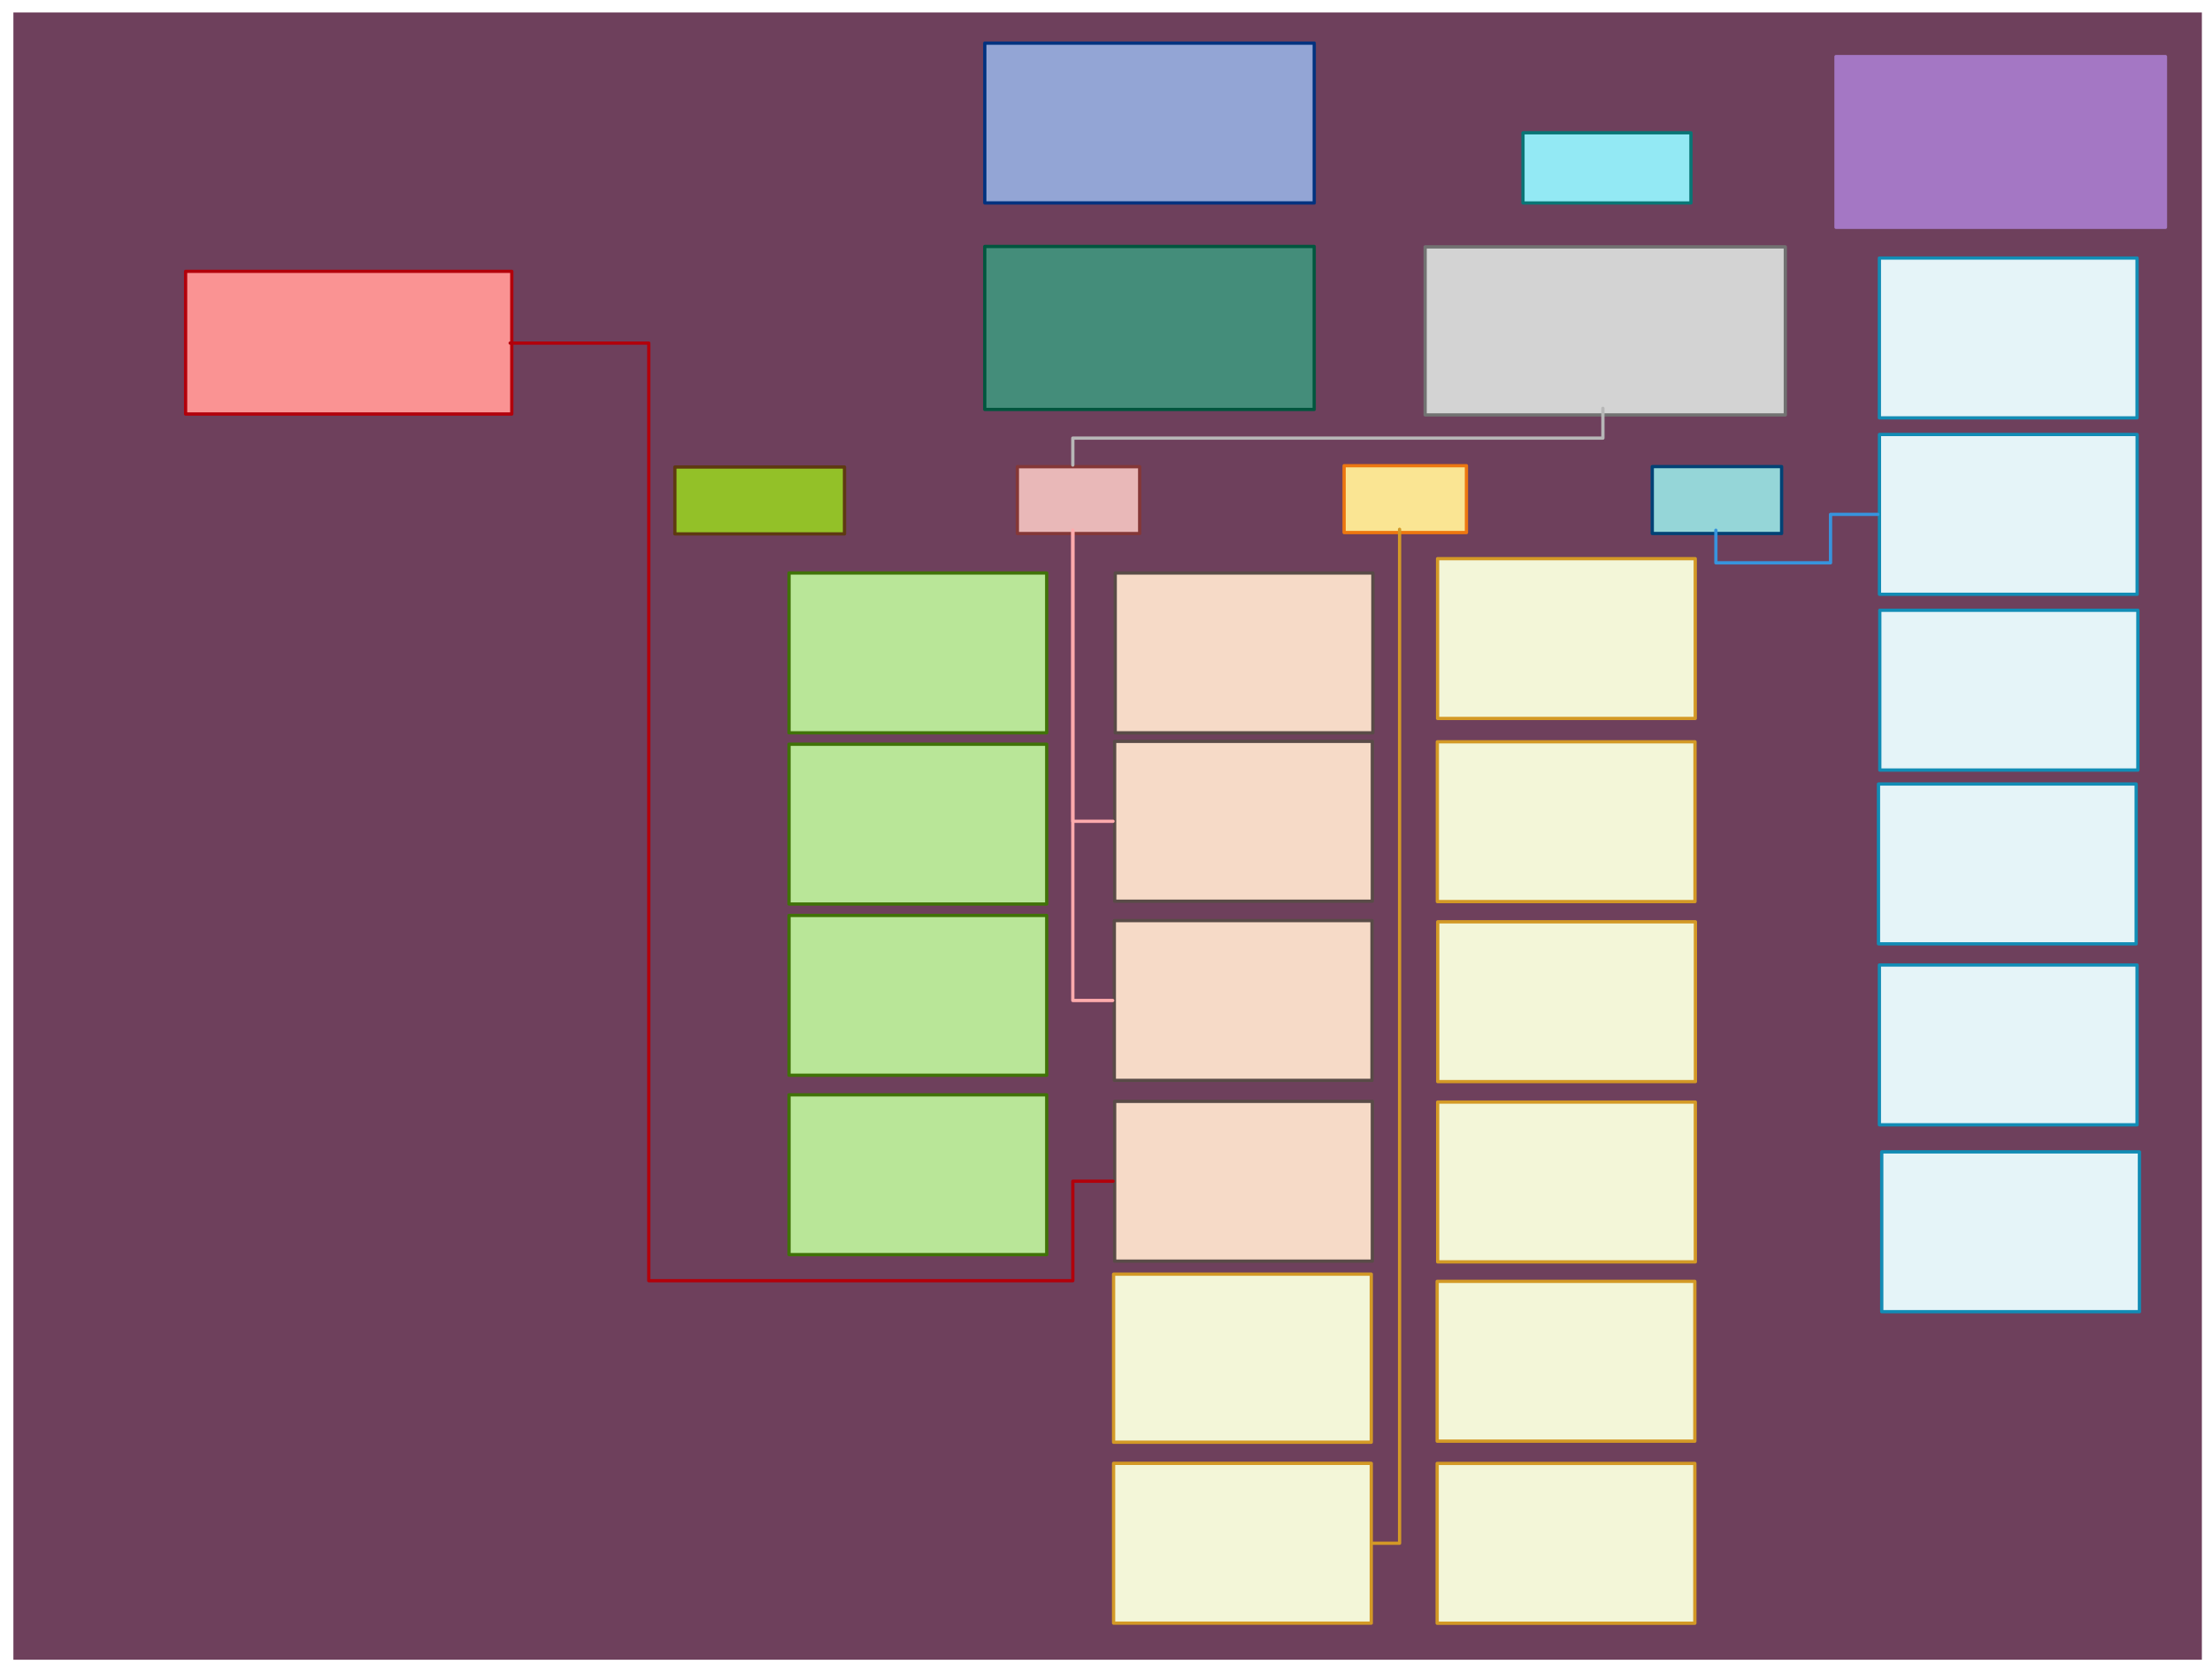
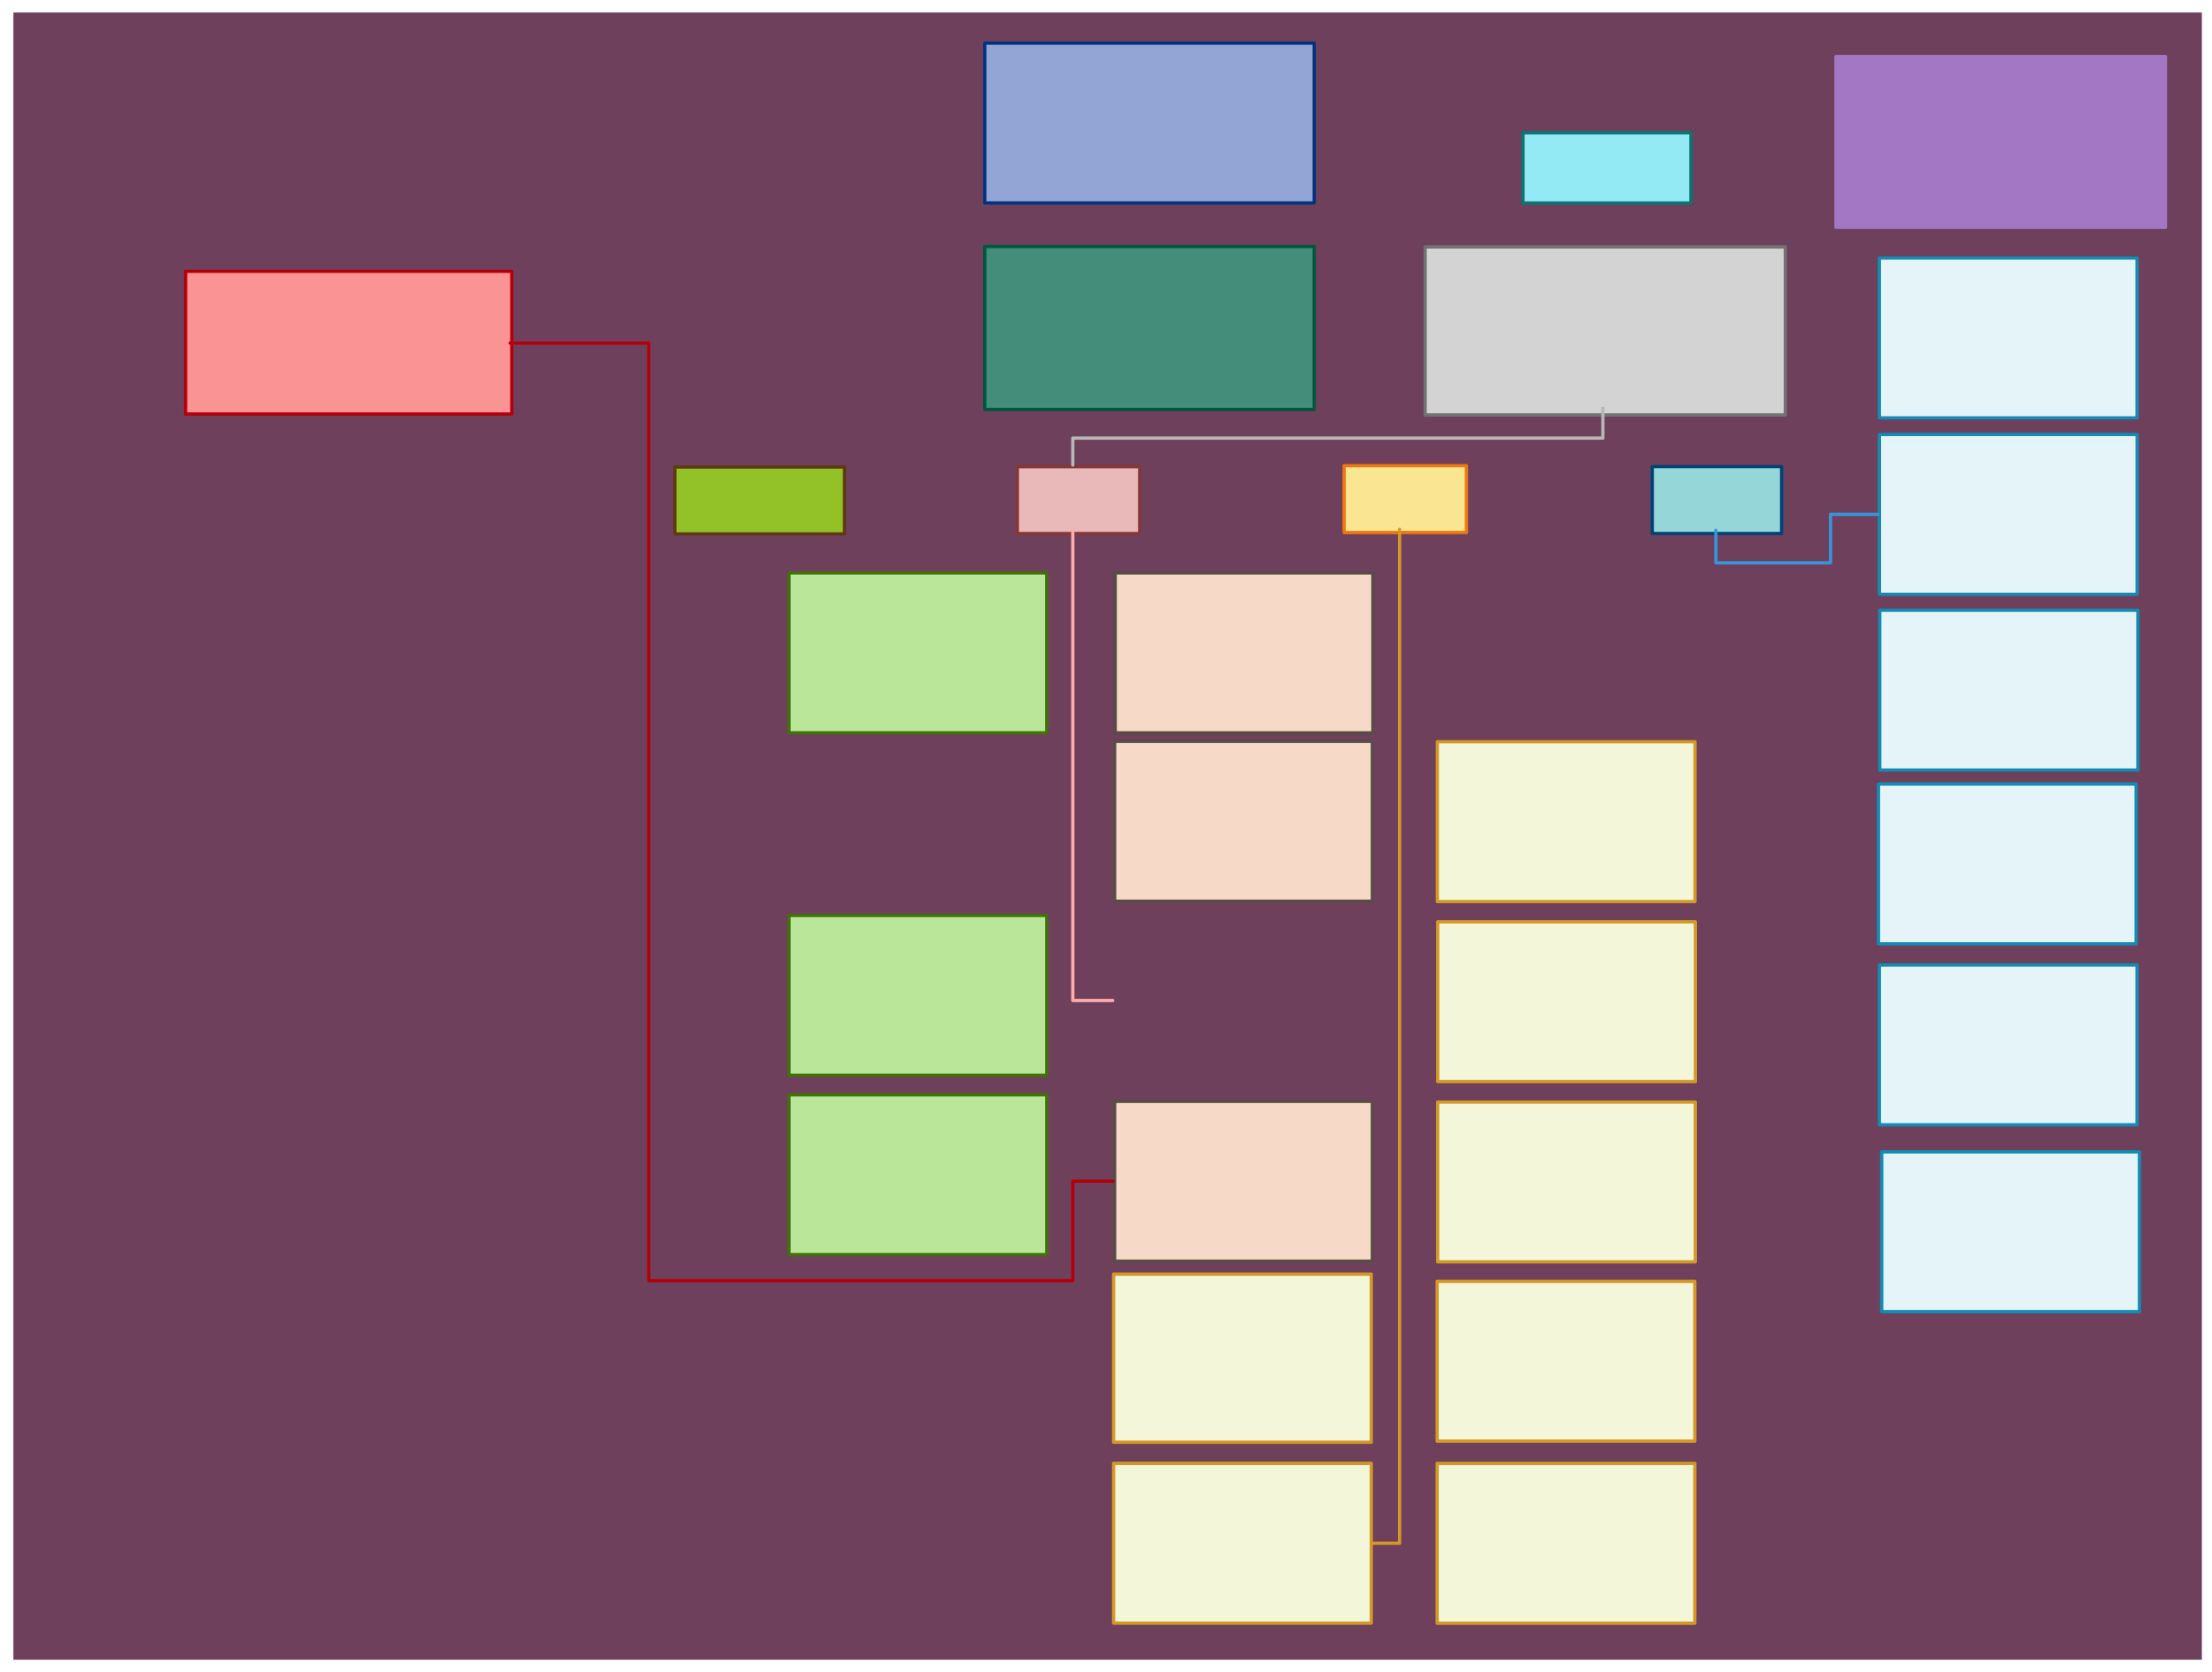
<svg xmlns="http://www.w3.org/2000/svg" version="1.0" viewBox="77.2 89.6 1356.298 1025.5">
  <defs>
    <style type="text/css">
        @font-face {
            font-family: 'lt_bold';
            src: url('undefined/assets/fonts/lato/lt-bold-webfont.woff2') format('woff2'),
                url('undefined/assets/fonts/lato/lt-bold-webfont.woff') format('woff');
            font-weight: normal;
            font-style: normal;
        }
        @font-face {
            font-family: 'lt_bold_italic';
            src: url('undefined/assets/fonts/lato/lt-bolditalic-webfont.woff2') format('woff2'),
                url('undefined/assets/fonts/lato/lt-bolditalic-webfont.woff') format('woff');
            font-weight: normal;
            font-style: normal;
        }
        @font-face {
            font-family: 'lt_italic';
            src: url('undefined/assets/fonts/lato/lt-italic-webfont.woff2') format('woff2'),
                url('undefined/assets/fonts/lato/lt-italic-webfont.woff') format('woff');
            font-weight: normal;
            font-style: normal;
        }
        @font-face {
            font-family: 'lt_regular';
            src: url('undefined/assets/fonts/lato/lt-regular-webfont.woff2') format('woff2'),
                url('undefined/assets/fonts/lato/lt-regular-webfont.woff') format('woff');
            font-weight: normal;
            font-style: normal;
        }
        @font-face {
            font-family: 'lt-hairline';
            src: url('undefined/assets/fonts/embed/lt-hairline-webfont.woff2') format('woff2'),
                url('undefined/assets/fonts/embed/lt-hairline-webfont.woff') format('woff');
            font-weight: normal;
            font-style: normal;
        }
        @font-face {
            font-family: 'lt-thinitalic';
            src: url('undefined/assets/fonts/embed/lt-thinitalic-webfont.woff2') format('woff2'),
                url('undefined/assets/fonts/embed/lt-thinitalic-webfont.woff') format('woff');
            font-weight: normal;
            font-style: normal;
        }
        @font-face {
            font-family: 'champagne';
            src: url('undefined/assets/fonts/embed/champagne-webfont.woff2') format('woff2'),
                url('undefined/assets/fonts/embed/champagne-webfont.woff') format('woff');
            font-weight: normal;
            font-style: normal;
        }
        @font-face {
            font-family: 'indie';
            src: url('undefined/assets/fonts/embed/indie-flower-webfont.woff2') format('woff2'),
                url('undefined/assets/fonts/embed/indie-flower-webfont.woff') format('woff');
            font-weight: normal;
            font-style: normal;
        }
        @font-face {
            font-family: 'bebas';
            src: url('undefined/assets/fonts/embed/bebasneue_regular-webfont.woff2') format('woff2'),
                url('undefined/assets/fonts/embed/bebasneue_regular-webfont.woff') format('woff');
            font-weight: normal;
            font-style: normal;
        }
        @font-face {
            font-family: 'bree';
            src: url('undefined/assets/fonts/embed/breeserif-regular-webfont.woff2') format('woff2'),
                url('undefined/assets/fonts/embed/breeserif-regular-webfont.woff') format('woff');
            font-weight: normal;
            font-style: normal;
        }
        @font-face {
            font-family: 'spartan';
            src: url('undefined/assets/fonts/embed/leaguespartan-bold-webfont.woff2') format('woff2'),
                url('undefined/assets/fonts/embed/leaguespartan-bold-webfont.woff') format('woff');
            font-weight: normal;
            font-style: normal;
        }
        @font-face {
            font-family: 'montserrat';
            src: url('undefined/assets/fonts/embed/montserrat-medium-webfont.woff2') format('woff2'),
                url('undefined/assets/fonts/embed/montserrat-medium-webfont.woff') format('woff');
            font-weight: normal;
            font-style: normal;
        }
        @font-face {
            font-family: 'open_sanscondensed';
            src: url('undefined/assets/fonts/embed/opensans-condlight-webfont.woff2') format('woff2'),
                url('undefined/assets/fonts/embed/opensans-condlight-webfont.woff') format('woff');
            font-weight: normal;
            font-style: normal;
        }
        @font-face {
            font-family: 'open_sansitalic';
            src: url('undefined/assets/fonts/embed/opensans-italic-webfont.woff2') format('woff2'),
                url('undefined/assets/fonts/embed/opensans-italic-webfont.woff') format('woff');
            font-weight: normal;
            font-style: normal;
        }
        @font-face {
            font-family: 'playfair';
            src: url('undefined/assets/fonts/embed/playfairdisplay-regular-webfont.woff2') format('woff2'),
                url('undefined/assets/fonts/embed/playfairdisplay-regular-webfont.woff') format('woff');
            font-weight: normal;
            font-style: normal;
        }
        @font-face {
            font-family: 'raleway';
            src: url('undefined/assets/fonts/embed/raleway-regular-webfont.woff2') format('woff2'),
                url('undefined/assets/fonts/embed/raleway-regular-webfont.woff') format('woff');
            font-weight: normal;
            font-style: normal;
        }
        @font-face {
            font-family: 'courier_prime';
            src: url('undefined/assets/fonts/embed/courier_prime-webfont.woff2') format('woff2'),
                url('undefined/assets/fonts/embed/courier_prime-webfont.woff') format('woff');
            font-weight: normal;
            font-style: normal;
        }
        p {
            margin: 0;
        }
        </style>
  </defs>
  <g id="5l7cm65v93">
    <g transform="translate(82.2 92.6)">
      <path d="M 4.213,5.664 L 1344.085,5.664 L 1344.085,1013.836 L 4.213,1013.836 Z" fill="rgb(110, 64, 92)" stroke="rgb(110, 64, 92)" stroke-width="2" vector-effect="non-scaling-stroke" stroke-dasharray="" />
    </g>
  </g>
  <g id="2ddz4ycldu">
    <g transform="translate(1089.3 374.75)">
      <path d="M 1,1 L 80.303,1 L 80.303,42 L 1,42 Z" fill="rgb(149, 214, 216)" stroke="rgb(0, 66, 117)" stroke-width="2" stroke-linecap="round" stroke-linejoin="round" />
    </g>
  </g>
  <g id="2bokvk4q09">
    <g transform="translate(950.022 240)">
      <path d="M 1,1 L 221.858,1 L 221.858,104.05 L 1,104.05 Z" fill="rgb(211, 211, 211)" stroke="rgb(114, 114, 114)" stroke-width="2" stroke-linecap="round" stroke-linejoin="round" />
    </g>
  </g>
  <g id="7fwi2r8no8">
    <g transform="translate(680.022 115.05)">
      <path d="M 1,1 L 203,1 L 203,99 L 1,99 Z" fill="rgb(147, 165, 213)" stroke="rgb(0, 50, 127)" stroke-width="2" stroke-linecap="round" stroke-linejoin="round" />
    </g>
  </g>
  <g id="gqf5mkw7yn">
    <g transform="translate(680 239.75)">
      <path d="M 1,1 L 203,1 L 203,100.936 L 1,100.936 Z" fill="rgb(68, 141, 122)" stroke="rgb(0, 86, 62)" stroke-width="2" stroke-linecap="round" stroke-linejoin="round" />
    </g>
  </g>
  <g id="pso6lgwi86">
    <g transform="translate(490 375)">
      <path d="M 1,1 L 104.999,1 L 104.999,42 L 1,42 Z" fill="rgb(147, 193, 40)" stroke="rgb(94, 57, 17)" stroke-width="2" stroke-linecap="round" stroke-linejoin="round" />
    </g>
  </g>
  <g id="2a1qw5oww3">
    <g transform="translate(1010.011 170.044)">
      <path d="M 1,1 L 103.995,1 L 103.995,44.019 L 1,44.019 Z" fill="rgb(147, 233, 244)" stroke="rgb(9, 117, 117)" stroke-width="2" stroke-linecap="round" stroke-linejoin="round" />
    </g>
  </g>
  <g id="jtwc9jy44t">
    <g transform="translate(700 374.8)">
      <path d="M 1,1 L 75.998,1 L 75.998,42 L 1,42 Z" fill="rgb(233, 184, 184)" stroke="rgb(132, 55, 55)" stroke-width="2" stroke-linecap="round" stroke-linejoin="round" />
    </g>
  </g>
  <g id="bidbu9vyba">
    <g transform="translate(900.35 374.2)">
      <path d="M 1,1 L 75.998,1 L 75.998,42 L 1,42 Z" fill="rgb(250, 229, 147)" stroke="rgb(237, 119, 16)" stroke-width="2" stroke-linecap="round" stroke-linejoin="round" />
    </g>
  </g>
  <g id="2069l5twky">
    <g transform="translate(1201.95 123.3)">
      <path d="M 1,1 L 203,1 L 203,105.7 L 1,105.7 Z" fill="rgb(164, 119, 196)" stroke="rgb(164, 119, 196)" stroke-width="2" stroke-linecap="round" stroke-linejoin="round" />
    </g>
  </g>
  <g id="1juy71dmot">
    <g transform="translate(1228.55 246.85)">
      <path d="M 1,1 L 158.997,1 L 158.997,99.008 L 1,99.008 Z" fill="rgb(229, 244, 248)" stroke="rgb(18, 140, 181)" stroke-width="2" stroke-linecap="round" stroke-linejoin="round" />
    </g>
  </g>
  <g id="8gkggn88rk">
    <g transform="translate(1228.6 355.05)">
      <path d="M 1,1 L 158.997,1 L 158.997,99 L 1,99 Z" fill="rgb(229, 244, 248)" stroke="rgb(18, 140, 181)" stroke-width="2" stroke-linecap="round" stroke-linejoin="round" />
    </g>
  </g>
  <g id="ajn36xs602">
    <g>
      <path d="M 1228.6,405.05 L 1199.6,405.05 L 1199.6,419.9 L 1199.6,434.75 L 1164.45,434.75 L 1129.3,434.75 L 1129.3,414.75" fill="none" stroke="#3794dd" stroke-width="2" stroke-linecap="round" stroke-linejoin="round" />
    </g>
  </g>
  <g id="2qo8hb1zwx">
    <g transform="translate(1228 569.4)">
      <path d="M 1,1 L 158.997,1 L 158.997,99.009 L 1,99.009 Z" fill="rgb(229, 244, 248)" stroke="rgb(18, 140, 181)" stroke-width="2" stroke-linecap="round" stroke-linejoin="round" />
    </g>
  </g>
  <g id="geq8q8h6l5">
    <g transform="translate(1228.55 680.4)">
      <path d="M 1,1 L 158.997,1 L 158.997,99 L 1,99 Z" fill="rgb(229, 244, 248)" stroke="rgb(18, 140, 181)" stroke-width="2" stroke-linecap="round" stroke-linejoin="round" />
    </g>
  </g>
  <g id="bt2is6xrzh">
    <g transform="translate(1230 795)">
      <path d="M 1,1 L 158.997,1 L 158.997,99 L 1,99 Z" fill="rgb(229, 244, 248)" stroke="rgb(18, 140, 181)" stroke-width="2" stroke-linecap="round" stroke-linejoin="round" />
    </g>
  </g>
  <g id="25u5odcvp5">
    <g transform="translate(1228.8 462.85)">
      <path d="M 1,1 L 159.247,1 L 159.247,99 L 1,99 Z" fill="rgb(229, 244, 248)" stroke="rgb(18, 140, 181)" stroke-width="2" stroke-linecap="round" stroke-linejoin="round" />
    </g>
  </g>
  <g id="1zgm83y9hq">
    <g transform="translate(957.65 431.2)">
-       <path d="M 1,1 L 158.997,1 L 158.997,99 L 1,99 Z" fill="rgb(243, 246, 216)" stroke="rgb(211, 153, 38)" stroke-width="2" stroke-linecap="round" stroke-linejoin="round" />
-     </g>
+       </g>
  </g>
  <g id="1oyk1f752a">
    <g transform="translate(957.5 543.5)">
      <path d="M 1,1 L 158.997,1 L 158.997,99 L 1,99 Z" fill="rgb(243, 246, 216)" stroke="rgb(211, 153, 38)" stroke-width="2" stroke-linecap="round" stroke-linejoin="round" />
    </g>
  </g>
  <g id="3crdphh91f">
    <g transform="translate(957.75 653.9)">
      <path d="M 1,1 L 158.997,1 L 158.997,99 L 1,99 Z" fill="rgb(243, 246, 216)" stroke="rgb(211, 153, 38)" stroke-width="2" stroke-linecap="round" stroke-linejoin="round" />
    </g>
  </g>
  <g id="2mkxz6mqv5">
    <g transform="translate(957.7 764.45)">
      <path d="M 1,1 L 158.997,1 L 158.997,99 L 1,99 Z" fill="rgb(243, 246, 216)" stroke="rgb(211, 153, 38)" stroke-width="2" stroke-linecap="round" stroke-linejoin="round" />
    </g>
  </g>
  <g id="2f2rzvrz0v">
    <g transform="translate(957.4 874.4)">
      <path d="M 1,1 L 158.997,1 L 158.997,99 L 1,99 Z" fill="rgb(243, 246, 216)" stroke="rgb(211, 153, 38)" stroke-width="2" stroke-linecap="round" stroke-linejoin="round" />
    </g>
  </g>
  <g id="893z0lo8hq">
    <g transform="translate(957.4 986.05)">
      <path d="M 1,1 L 158.997,1 L 158.997,99 L 1,99 Z" fill="rgb(243, 246, 216)" stroke="rgb(211, 153, 38)" stroke-width="2" stroke-linecap="round" stroke-linejoin="round" />
    </g>
  </g>
  <g id="3z9ilnv91z">
    <g transform="translate(760 440)">
      <path d="M 1,1 L 158.978,1 L 158.978,99.018 L 1,99.018 Z" fill="rgb(246, 218, 199)" stroke="rgb(89, 75, 71)" stroke-width="2" stroke-linecap="round" stroke-linejoin="round" />
    </g>
  </g>
  <g id="wlhkj5dhaw">
    <g transform="translate(759.65 543.25)">
      <path d="M 1,1 L 158.997,1 L 158.997,99.004 L 1,99.004 Z" fill="rgb(246, 218, 199)" stroke="rgb(89, 75, 71)" stroke-width="2" stroke-linecap="round" stroke-linejoin="round" />
    </g>
  </g>
  <g id="20lfklo8od">
    <g transform="translate(759.65 764)">
      <path d="M 1,1 L 158.997,1 L 158.997,99.004 L 1,99.004 Z" fill="rgb(246, 218, 199)" stroke="rgb(89, 75, 71)" stroke-width="2" stroke-linecap="round" stroke-linejoin="round" />
    </g>
  </g>
  <g id="2jlq3so4th">
    <g transform="translate(759.45 653.15)">
-       <path d="M 1,1 L 158.997,1 L 158.997,99.004 L 1,99.004 Z" fill="rgb(246, 218, 199)" stroke="rgb(89, 75, 71)" stroke-width="2" stroke-linecap="round" stroke-linejoin="round" />
-     </g>
+       </g>
  </g>
  <g id="333v70crxq">
    <g>
      <path d="M 759.45,703.15 L 735,703.15 L 735,414.8" fill="none" stroke="#ffabad" stroke-width="2" stroke-linecap="round" stroke-linejoin="round" />
    </g>
  </g>
  <g id="8iscpggw1z">
    <g>
-       <path d="M 759.65,593.25 L 735,593.25 L 735,414.8" fill="none" stroke="#ffabad" stroke-width="2" stroke-linecap="round" stroke-linejoin="round" />
-     </g>
+       </g>
  </g>
  <g id="ro739rpuac">
    <g>
      <path d="M 735,374.8 L 735,358.263 L 897.511,358.263 L 1060.022,358.263 L 1060.022,340" fill="none" stroke="#b7b7b7" stroke-width="2" stroke-linecap="round" stroke-linejoin="round" />
    </g>
  </g>
  <g id="2o1nsegh2f">
    <g transform="translate(560 440)">
      <path d="M 1,1 L 158.984,1 L 158.984,99 L 1,99 Z" fill="rgb(185, 230, 152)" stroke="rgb(64, 114, 8)" stroke-width="2" stroke-linecap="round" stroke-linejoin="round" />
    </g>
  </g>
  <g id="9xfhyc6sj9">
    <g transform="translate(560 545)">
-       <path d="M 1,1 L 159,1 L 159,99 L 1,99 Z" fill="rgb(185, 230, 152)" stroke="rgb(64, 114, 8)" stroke-width="2" stroke-linecap="round" stroke-linejoin="round" />
-     </g>
+       </g>
  </g>
  <g id="da9bk0975v">
    <g transform="translate(560 650)">
      <path d="M 1,1 L 159,1 L 159,99 L 1,99 Z" fill="rgb(185, 230, 152)" stroke="rgb(64, 114, 8)" stroke-width="2" stroke-linecap="round" stroke-linejoin="round" />
    </g>
  </g>
  <g id="2pm7u5wy7c">
    <g transform="translate(560 760)">
      <path d="M 1,1 L 159,1 L 159,99 L 1,99 Z" fill="rgb(185, 230, 152)" stroke="rgb(64, 114, 8)" stroke-width="2" stroke-linecap="round" stroke-linejoin="round" />
    </g>
  </g>
  <g id="l1uhsvkt1o">
    <g transform="translate(759 986)">
      <path d="M 1,1 L 158.997,1 L 158.997,99 L 1,99 Z" fill="rgb(243, 246, 216)" stroke="rgb(211, 153, 38)" stroke-width="2" stroke-linecap="round" stroke-linejoin="round" />
    </g>
  </g>
  <g id="1o19op9n0l">
    <g>
      <path d="M 919,1036 L 935.35,1036 L 935.35,414.2" fill="none" stroke="#d39926" stroke-width="2" stroke-linecap="round" stroke-linejoin="round" />
    </g>
  </g>
  <g id="1z6ive1r3v">
    <g transform="translate(759 870)">
      <path d="M 1,1 L 159,1 L 159,104.05 L 1,104.05 Z" fill="rgb(243, 246, 216)" stroke="rgb(211, 153, 38)" stroke-width="2" stroke-linecap="round" stroke-linejoin="round" />
    </g>
  </g>
  <g id="2oboghkglp">
    <g transform="translate(190 255)">
      <path d="M 1,1 L 201,1 L 201,88.5 L 1,88.5 Z" fill="rgb(250, 147, 147)" stroke="rgb(178, 0, 11)" stroke-width="2" stroke-linecap="round" stroke-linejoin="round" />
    </g>
  </g>
  <g id="2msk7hanlq">
    <g>
      <path d="M 390,300 L 475,300 L 475,587.5 L 475,875 L 605,875 L 735,875 L 735,844.5 L 735,814 L 759.65,814" fill="none" stroke="#b2000b" stroke-width="2" stroke-linecap="round" stroke-linejoin="round" />
    </g>
  </g>
  <g id="1y3sht4nf1">
    <g />
  </g>
</svg>